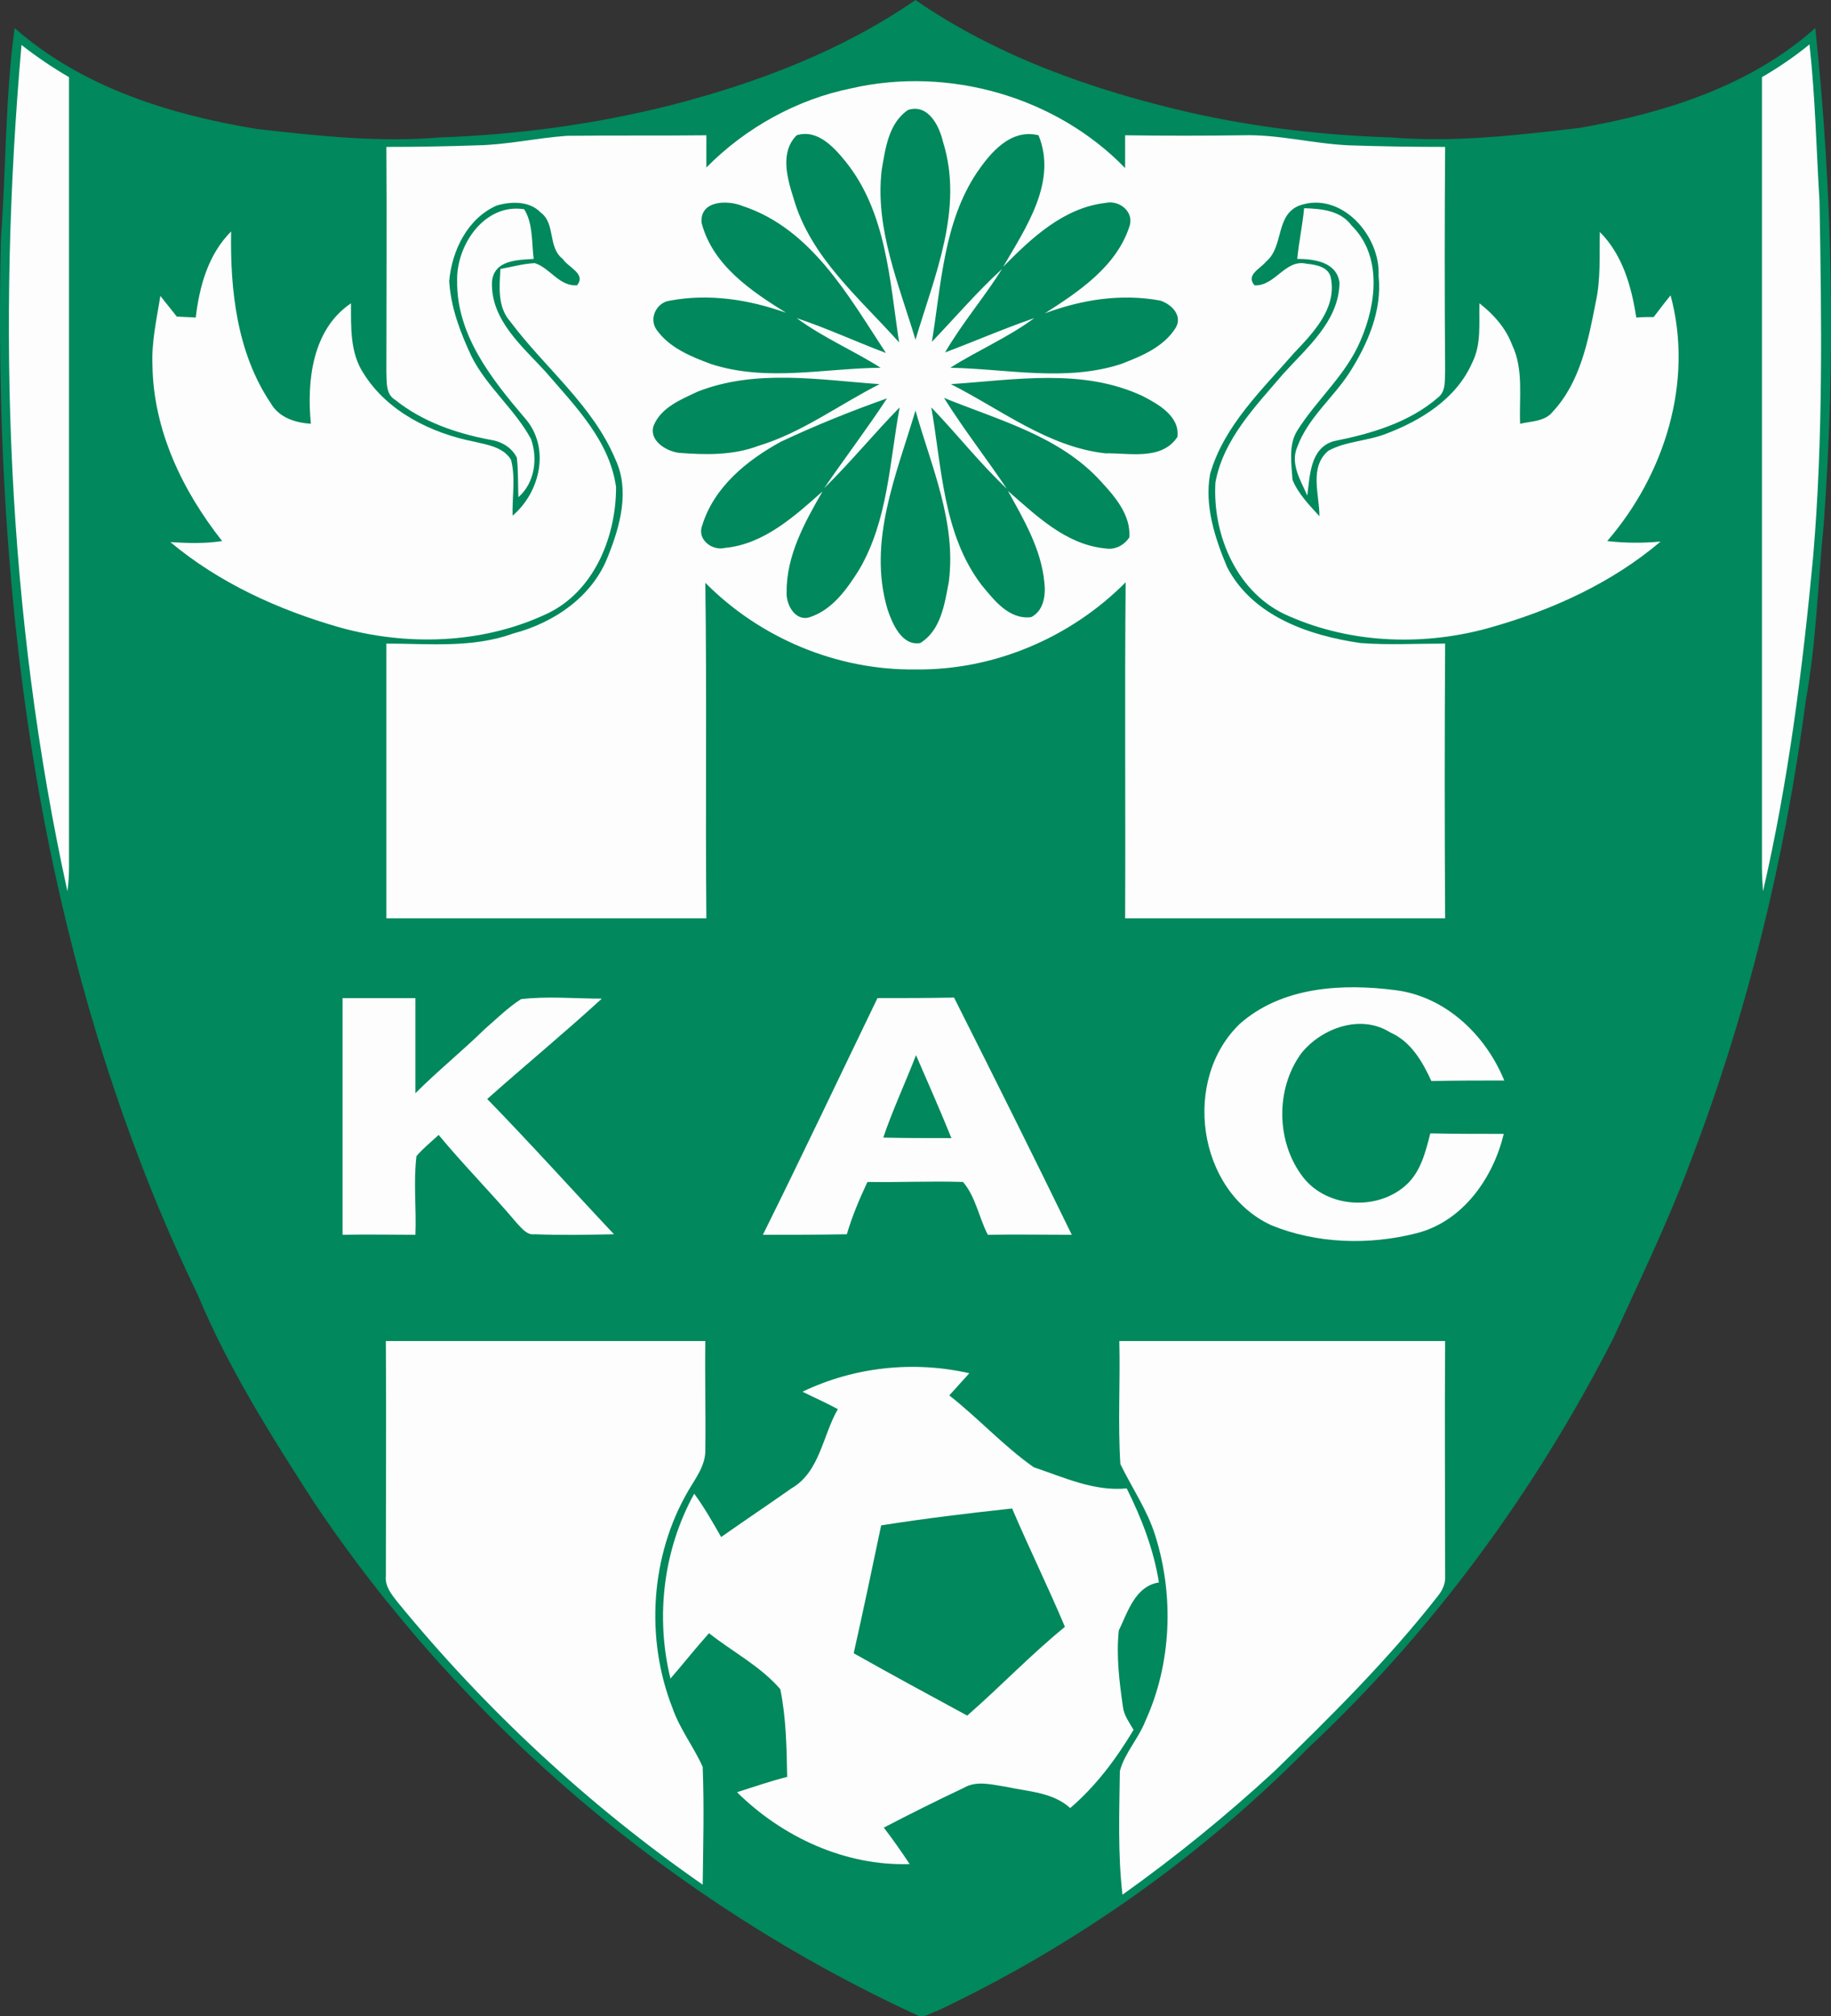
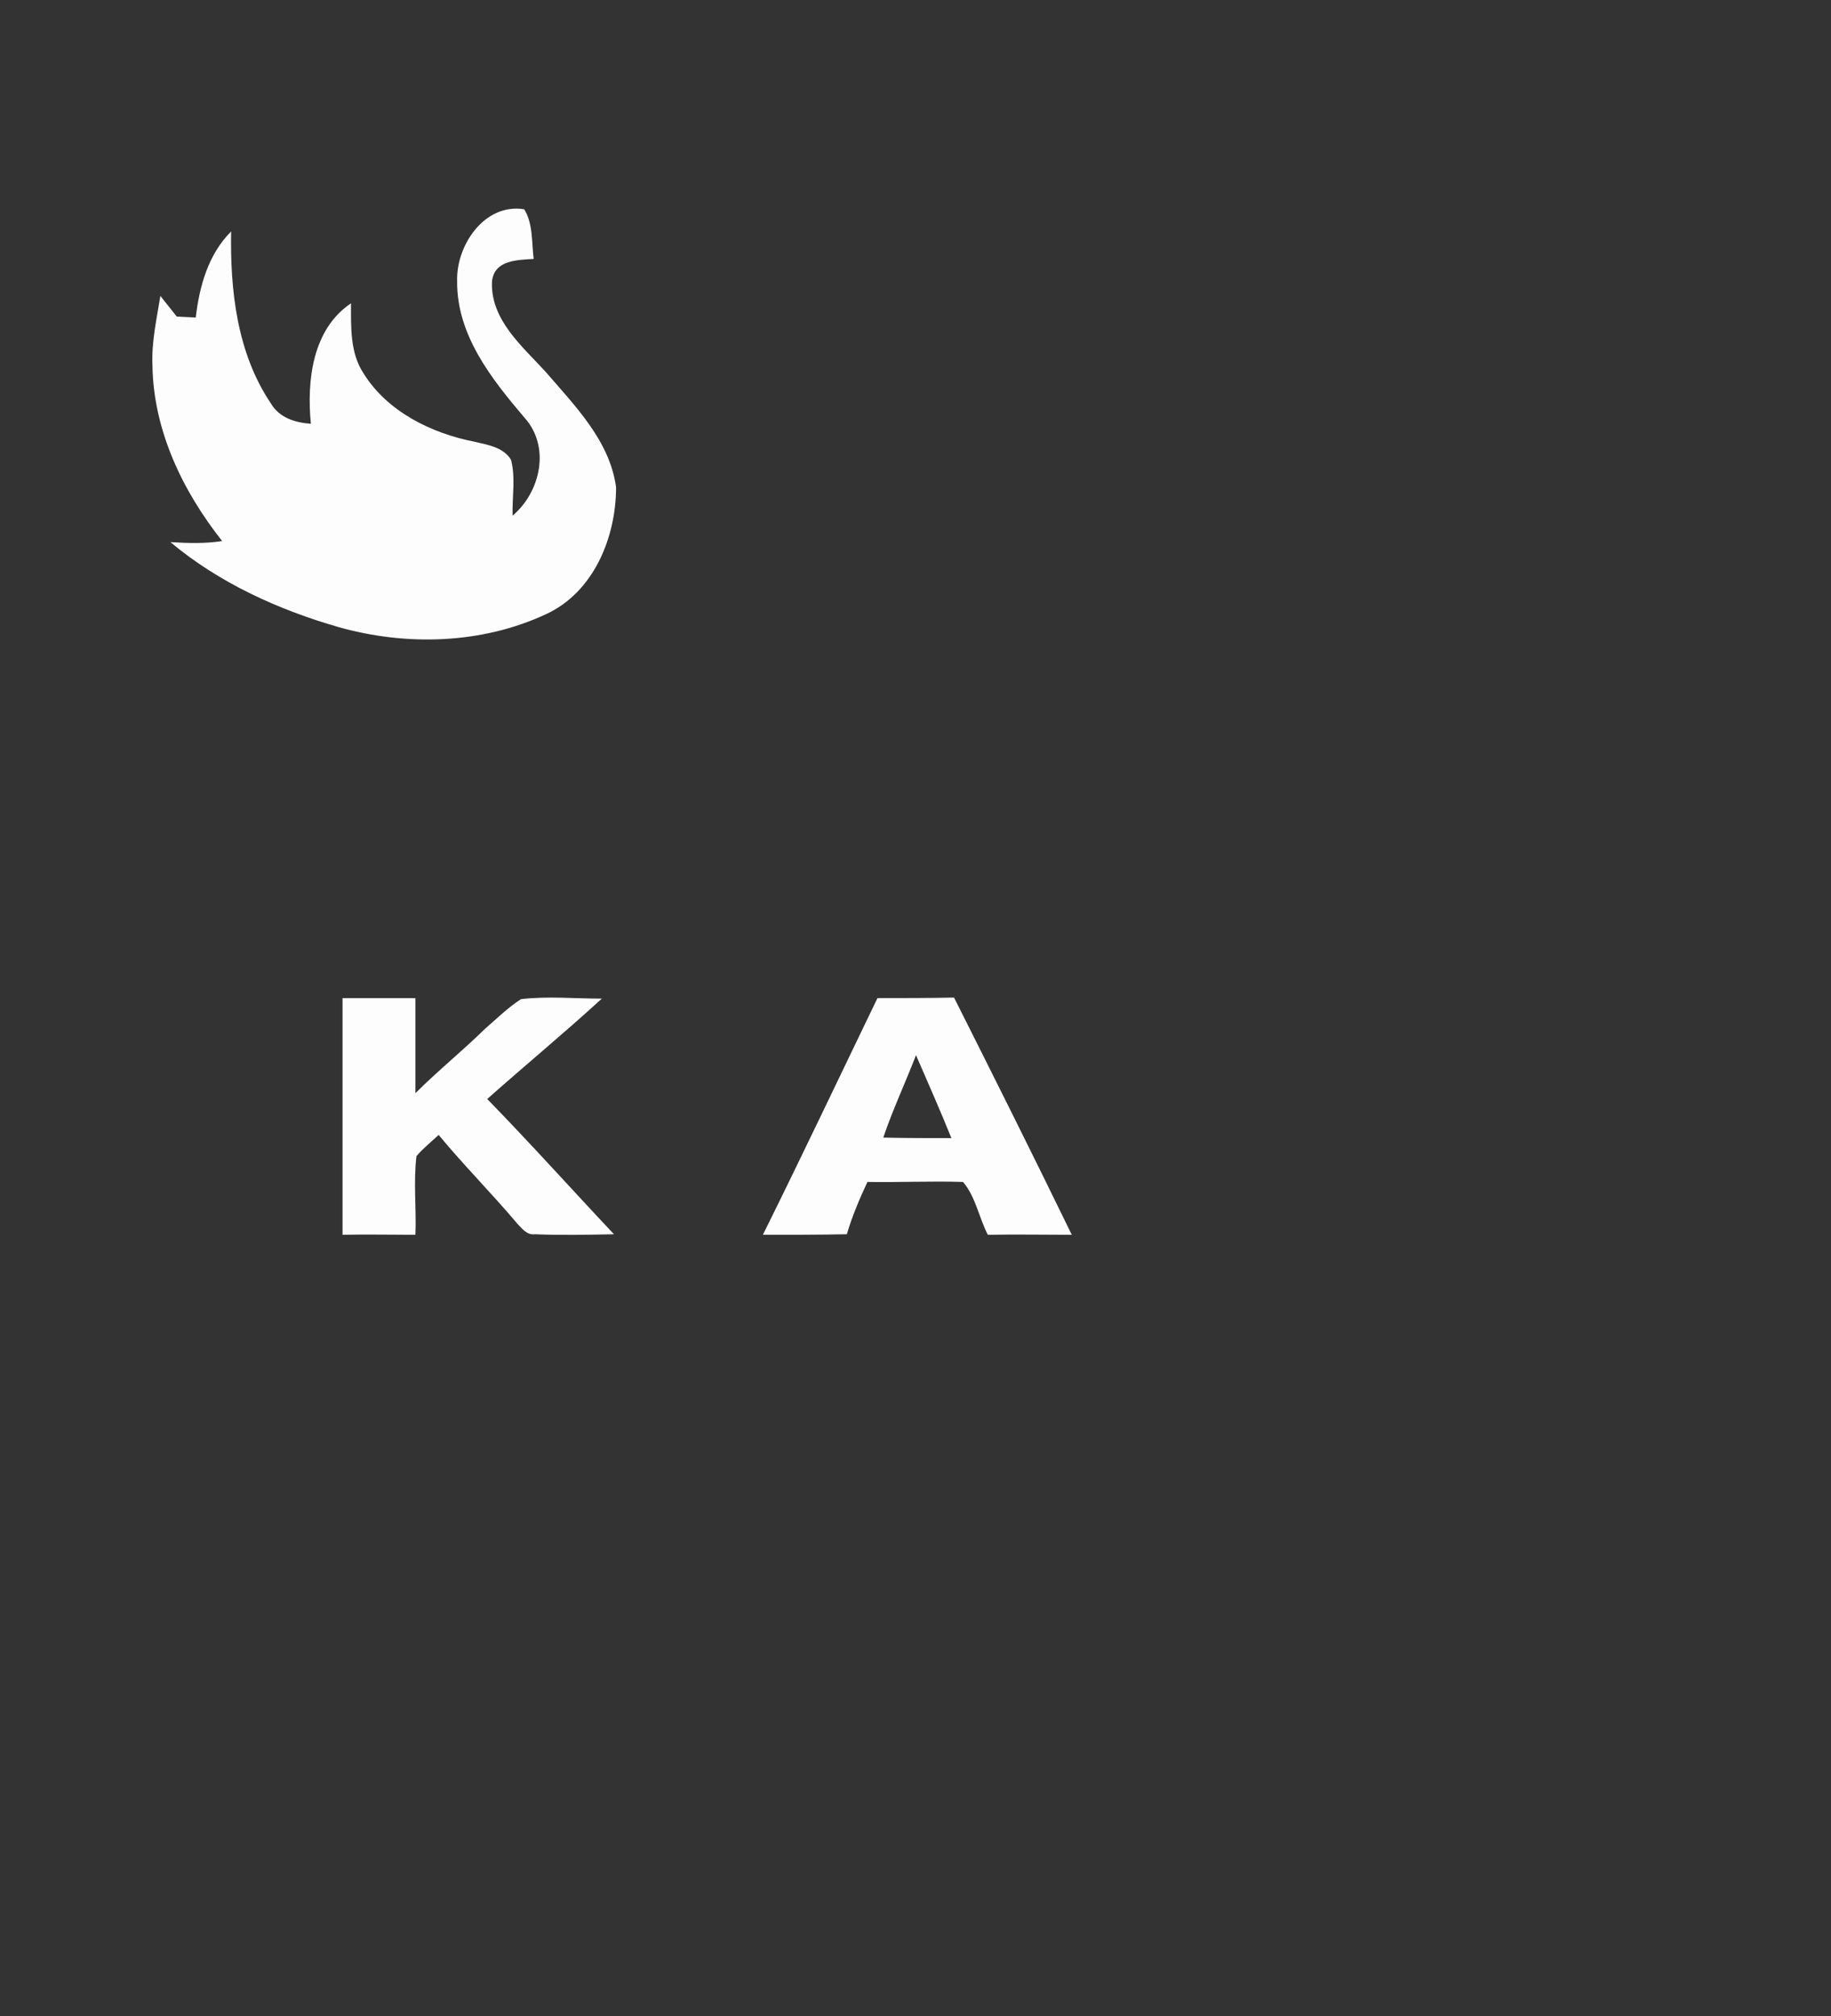
<svg xmlns="http://www.w3.org/2000/svg" width="356.74pt" height="392.62pt" viewBox="0 0 356.74 392.62">
  <rect x="0" y="0" width="356.74" height="392.62" fill="#333333" stroke="none" />
  <defs>
    <clipPath id="clip1">
-       <path d="M 0 0 L 356.738 0 L 356.738 392.621 L 0 392.621 Z M 0 0" />
-     </clipPath>
+       </clipPath>
  </defs>
  <g id="surface1">
    <g clip-path="url(#clip1)">
      <path style="stroke:none;fill-rule:nonzero;fill:rgb(0.4%,53.299%,36.099%);fill-opacity:1" d="M 130.73 20.477 C 147.504 16.156 164.066 9.883 178.367 0.004 C 194.312 11.012 213.039 17.598 231.863 21.918 C 244.621 24.801 257.793 26.344 270.961 26.754 C 283.203 27.781 295.551 26.344 307.793 24.902 C 324.254 22.02 341.023 16.773 353.68 5.457 C 357.074 37.555 357.691 69.965 355.324 102.062 C 354.191 113.586 353.883 125.109 351.824 136.426 C 347.812 166.98 340.512 197.023 329.5 225.832 C 325.078 237.766 319.52 249.184 314.273 260.711 C 299.152 290.234 279.297 317.5 255.016 340.234 C 234.129 361.43 209.539 378.816 182.586 391.574 C 181.352 391.883 180.012 393.117 178.676 392.398 C 131.348 370.586 90.094 335.711 61.082 292.395 C 52.746 279.434 44.516 266.469 38.547 252.168 C 25.895 226.035 16.84 198.258 10.668 169.863 C 1.922 129.43 -0.754 87.863 0.172 46.508 C 1.203 32.824 0.996 19.039 2.848 5.457 C 15.914 16.98 33.098 22.328 49.969 25.105 C 61.801 26.445 73.836 27.781 85.773 26.754 C 100.895 26.238 116.02 24.18 130.73 20.477" />
    </g>
    <path style="stroke:none;fill-rule:nonzero;fill:rgb(98.799%,99.199%,98.799%);fill-opacity:1" d="M 89.066 54.738 C 88.859 47.742 94.414 39.512 102.129 40.746 C 103.879 43.523 103.57 47.227 103.98 50.418 C 100.793 50.621 96.266 50.621 95.855 54.84 C 95.547 62.246 101.719 67.391 106.246 72.332 C 112.008 79.02 118.797 85.809 120.031 94.863 C 120.031 104.738 115.605 115.438 106.246 119.656 C 93.797 125.418 79.188 125.828 66.02 122.125 C 54.188 118.73 42.664 113.484 33.199 105.562 C 36.594 105.77 39.988 105.871 43.281 105.355 C 35.566 95.582 29.906 83.855 29.703 71.199 C 29.496 66.57 30.523 62.145 31.246 57.617 C 32.273 58.957 33.406 60.293 34.434 61.633 C 35.668 61.734 36.902 61.734 38.137 61.836 C 38.855 55.664 40.605 49.492 45.031 45.066 C 44.824 56.488 46.164 68.73 52.746 78.504 C 54.395 81.383 57.582 82.309 60.566 82.516 C 59.742 74.078 60.875 64.102 68.387 59.059 C 68.387 63.688 68.18 68.73 70.855 72.742 C 75.484 80.148 84.023 84.367 92.461 86.016 C 95.031 86.633 98.016 87.043 99.559 89.512 C 100.484 93.012 99.766 96.816 99.867 100.418 C 105.32 95.789 107.273 87.043 102.234 81.383 C 95.75 73.77 88.961 65.23 89.066 54.738" />
-     <path style="stroke:none;fill-rule:nonzero;fill:rgb(98.799%,99.199%,98.799%);fill-opacity:1" d="M 252.75 50.414 C 253.059 47.125 253.777 43.832 254.09 40.539 C 257.379 40.641 261.188 40.949 263.348 43.934 C 269.316 49.801 268.184 59.16 265.098 66.262 C 262.32 72.945 256.559 77.781 252.75 83.852 C 251.004 86.633 251.617 90.23 251.824 93.422 C 252.957 96.199 255.117 98.359 257.07 100.52 C 257.07 96.301 255.016 90.953 258.82 87.762 C 262.215 85.91 266.332 85.91 270.035 84.469 C 276.824 81.898 283.719 77.68 286.805 70.684 C 288.656 67.082 288.141 62.969 288.242 59.059 C 291.023 61.219 293.391 63.895 294.621 67.188 C 296.887 71.918 295.961 77.371 296.168 82.516 C 298.328 82 301.004 82.105 302.547 80.148 C 307.895 74.387 309.438 66.363 310.879 58.957 C 311.906 54.43 311.598 49.695 311.699 45.168 C 316.125 49.594 317.875 55.766 318.801 61.836 C 319.934 61.734 321.062 61.734 322.195 61.734 C 323.328 60.293 324.355 58.852 325.488 57.516 C 330.016 74.285 324.355 92.391 313.141 105.355 C 316.641 105.766 320.035 105.766 323.535 105.457 C 314.07 113.484 302.547 118.73 290.609 122.125 C 277.75 125.828 263.449 125.418 251.105 119.965 C 241.125 115.746 236.188 104.324 236.805 93.938 C 238.348 85.5 244.621 79.121 249.973 72.844 C 254.602 67.699 260.879 62.555 260.98 55.047 C 260.465 51.031 256.043 50.414 252.75 50.414" />
-     <path style="stroke:none;fill-rule:nonzero;fill:rgb(98.799%,99.199%,98.799%);fill-opacity:1" d="M 241.641 199.285 C 249.871 192.086 261.598 191.469 271.887 192.805 C 281.66 194.039 289.48 201.551 293.078 210.398 C 288.348 210.398 283.613 210.398 278.883 210.504 C 277.133 206.695 274.871 202.785 270.859 201.035 C 265.199 197.438 257.586 200.109 253.574 205.051 C 248.43 212.047 248.637 222.438 253.883 229.227 C 258.613 235.297 268.492 235.809 274.047 230.664 C 276.824 228.094 277.75 224.289 278.676 220.688 C 283.512 220.789 288.246 220.789 292.977 220.789 C 290.922 229.434 284.953 237.867 276.004 240.133 C 266.742 242.496 256.559 242.191 247.711 238.59 C 233.203 231.902 230.219 210.09 241.641 199.285" />
    <path style="stroke:none;fill-rule:nonzero;fill:rgb(98.799%,99.199%,98.799%);fill-opacity:1" d="M 172.09 221.512 C 173.941 216.059 176.41 210.812 178.469 205.461 C 180.836 210.914 183.203 216.262 185.363 221.613 C 180.938 221.613 176.516 221.613 172.09 221.512 M 185.879 194.246 C 180.938 194.348 175.898 194.348 170.961 194.348 C 163.551 209.68 156.246 225.113 148.633 240.441 C 154.086 240.441 159.539 240.441 164.992 240.336 C 166.02 236.84 167.461 233.445 169.004 230.152 C 175.176 230.258 181.453 229.945 187.625 230.152 C 190.094 233.031 190.711 237.047 192.461 240.441 C 197.914 240.336 203.367 240.441 208.82 240.441 C 201.309 225.008 193.594 209.574 185.879 194.246" />
    <path style="stroke:none;fill-rule:nonzero;fill:rgb(98.799%,99.199%,98.799%);fill-opacity:1" d="M 66.738 194.348 L 80.938 194.348 L 80.938 212.867 C 85.258 208.547 90.094 204.637 94.516 200.316 C 96.781 198.363 98.941 196.199 101.512 194.555 C 106.656 193.938 112.008 194.453 117.254 194.453 C 109.949 201.141 102.336 207.414 94.926 214 C 103.363 222.641 111.391 231.594 119.621 240.336 C 114.477 240.441 109.332 240.543 104.188 240.336 C 102.645 240.543 101.719 239.207 100.793 238.281 C 95.855 232.414 90.402 226.961 85.465 220.996 C 84.023 222.332 82.48 223.57 81.145 225.113 C 80.523 230.152 81.145 235.297 80.938 240.441 C 76.203 240.441 71.469 240.336 66.738 240.441" />
-     <path style="stroke:none;fill-rule:nonzero;fill:rgb(98.799%,99.199%,98.799%);fill-opacity:1" d="M 353.266 108.34 C 351.211 130.254 348.43 152.168 343.492 173.566 C 343.391 172.023 343.285 170.48 343.285 168.938 L 343.285 15.023 C 346.477 13.176 349.664 11.012 352.547 8.645 C 353.68 18.832 353.883 29.02 354.504 39.305 C 354.914 62.352 355.223 85.398 353.266 108.34 M 281.559 306.902 C 281.66 308.34 281.043 309.68 280.117 310.812 C 270.547 323.055 259.438 334.062 248.328 344.867 C 238.965 353.508 229.09 361.535 218.695 368.941 C 217.77 361.02 218.078 352.891 218.184 344.867 C 219.109 341.367 221.781 338.59 223.121 335.195 C 228.266 323.98 228.777 310.711 225.074 298.98 C 223.531 294.043 220.547 289.723 218.285 285.09 C 217.77 277.066 218.285 269.039 218.078 261.121 L 281.559 261.121 C 281.453 276.348 281.559 291.574 281.559 306.902 M 137.422 282.211 C 137.52 285.297 135.566 287.766 134.129 290.234 C 126.719 302.891 125.691 319.043 131.039 332.625 C 132.48 336.738 135.156 340.133 136.906 344.043 C 137.215 351.656 137.008 359.27 136.906 366.984 C 114.684 351.551 94.621 332.934 77.438 311.941 C 76.305 310.504 74.969 308.855 75.176 306.902 C 75.176 291.574 75.277 276.348 75.176 261.121 L 137.422 261.121 C 137.316 268.117 137.52 275.113 137.422 282.211 M 4.188 8.75 C 7.066 11.012 10.254 13.176 13.445 15.023 L 13.445 168.938 C 13.445 170.48 13.344 172.023 13.137 173.566 C 1.305 119.555 -0.648 63.688 4.188 8.75 M 172.914 118.629 C 169.004 105.461 174.664 92.395 178.367 79.941 C 181.453 90.852 186.391 101.754 184.848 113.383 C 184.023 117.703 183.305 122.742 179.293 125.215 C 175.691 125.828 173.84 121.406 172.914 118.629 M 157.789 120.172 C 155.012 121.098 153.16 117.805 153.262 115.438 C 153.16 108.238 156.762 101.754 160.258 95.684 C 154.805 100.52 148.84 105.973 141.227 106.691 C 138.758 107.312 135.773 105.047 136.801 102.371 C 139.062 94.863 145.547 89.613 152.133 86.016 C 158.922 82.824 165.812 80.047 172.812 77.578 C 168.902 83.547 164.578 89.203 160.566 95.066 C 165.711 90.027 170.238 84.473 175.281 79.328 C 173.324 89.926 173.016 101.242 167.461 110.809 C 165.094 114.613 162.215 118.73 157.789 120.172 M 127.336 82.926 C 128.777 79.328 132.688 77.785 135.98 76.238 C 147.297 71.816 159.641 73.977 171.371 74.801 C 163.449 78.812 156.246 84.266 147.707 86.836 C 142.77 88.688 137.422 88.586 132.277 88.176 C 129.805 87.867 126.41 85.809 127.336 82.926 M 130.527 58.543 C 138.141 57.105 145.961 58.34 153.16 60.91 C 146.371 56.691 138.859 51.652 136.699 43.422 C 136.285 38.996 141.738 38.895 144.723 40.129 C 158.098 44.551 165.301 57.617 172.605 68.73 C 166.844 66.57 161.082 63.895 155.219 61.941 C 160.363 65.746 166.227 68.215 171.574 71.609 C 160.566 71.715 149.355 74.391 138.551 70.891 C 134.641 69.449 130.32 67.699 127.852 64.102 C 126.41 61.941 127.953 58.852 130.527 58.543 M 155.219 26.34 C 159.23 25.105 162.422 28.605 164.684 31.383 C 172.707 41.258 173.324 54.531 175.176 66.672 C 167.461 58.031 157.895 50.105 154.602 38.586 C 153.367 34.676 151.926 29.633 155.219 26.34 M 171.781 33.133 C 172.504 28.914 173.117 23.977 176.926 21.402 C 180.836 20.168 182.996 24.492 183.715 27.578 C 187.832 40.645 182.07 53.711 178.367 66.156 C 175.176 55.457 170.445 44.551 171.781 33.133 M 202.34 26.34 C 206.043 35.395 199.871 44.348 195.445 51.961 C 201 46.301 207.277 40.438 215.402 39.512 C 218.078 38.895 221.062 41.258 220.035 44.141 C 217.461 51.961 210.156 56.797 203.574 61.016 C 210.773 58.34 218.492 57.105 226.105 58.543 C 228.266 59.266 230.426 61.426 229.09 63.789 C 226.723 67.598 222.398 69.348 218.387 70.891 C 207.586 74.391 196.164 71.816 185.156 71.609 C 190.508 68.215 196.371 65.746 201.516 61.941 C 195.547 63.996 189.891 66.465 184.129 68.629 C 187.422 62.969 191.742 57.926 195.238 52.371 C 190.402 56.797 186.082 61.836 181.559 66.57 C 183.406 55.355 183.82 43.422 190.301 33.648 C 192.977 29.738 196.887 25.004 202.34 26.34 M 229.395 85.09 C 226.312 89.719 220.035 88.176 215.402 88.277 C 204.191 87.043 195.035 79.738 185.262 74.801 C 197.707 73.977 210.98 71.609 222.711 77.164 C 225.691 78.711 229.91 81.074 229.395 85.09 M 220.035 104.637 C 219.004 106.18 217.254 107.105 215.402 106.797 C 207.688 106.074 201.926 100.418 196.371 95.582 C 199.457 101.137 202.852 106.898 203.473 113.383 C 203.777 115.852 203.367 118.938 200.898 120.172 C 196.578 120.688 193.695 116.879 191.227 113.895 C 183.715 104.02 183.512 91.055 181.453 79.328 C 186.496 84.574 190.918 90.23 196.164 95.172 C 192.152 89.203 187.73 83.547 183.922 77.477 C 194.52 81.797 206.453 84.883 214.48 93.73 C 217.254 96.715 220.344 100.316 220.035 104.637 M 219.312 113.383 C 219.109 135.191 219.312 157.004 219.211 178.816 L 281.559 178.816 C 281.453 161.016 281.453 143.215 281.559 125.316 C 276.004 125.316 270.547 125.625 265.098 125.215 C 255.016 123.773 244.004 119.965 239.066 110.398 C 236.699 104.738 234.645 98.465 235.773 92.289 C 238.449 82.926 245.855 75.934 252.133 68.73 C 255.836 64.82 260.363 60.191 259.336 54.328 C 259.027 51.961 256.453 51.551 254.5 51.344 C 250.387 50.414 248.43 55.766 244.418 55.562 C 242.668 53.504 245.547 52.371 246.68 50.93 C 250.18 48.051 248.43 41.879 253.164 40.023 C 261.289 37.145 269.004 45.891 268.594 53.711 C 269.312 60.398 266.535 66.879 262.938 72.535 C 259.746 77.477 254.809 81.383 252.75 87.043 C 251.312 90.336 253.473 93.629 254.703 96.508 C 255.219 92.703 255.219 87.25 259.852 85.91 C 267.051 84.473 274.562 82.309 280.219 77.371 C 281.766 76.137 281.453 73.977 281.559 72.332 C 281.453 57.723 281.453 43.113 281.559 28.605 C 275.281 28.605 269.004 28.504 262.832 28.297 C 255.836 27.988 249.047 26.137 242.152 26.34 C 234.539 26.445 226.824 26.445 219.211 26.34 L 219.211 32.723 C 205.734 18.832 184.848 12.863 165.914 17.188 C 155.219 19.348 145.238 24.902 137.625 32.617 L 137.625 26.34 C 128.57 26.445 119.52 26.34 110.465 26.445 C 104.602 26.855 98.84 28.191 92.973 28.297 C 87.109 28.504 81.145 28.605 75.277 28.605 C 75.379 43.113 75.277 57.723 75.277 72.332 C 75.379 74.285 75.07 76.754 77.027 77.887 C 82.273 82.105 88.859 84.367 95.34 85.602 C 97.602 85.91 99.66 87.043 100.691 89.102 C 100.996 91.672 100.895 94.246 100.996 96.816 C 104.188 94.039 104.805 89.309 103.469 85.5 C 100.277 79.633 94.824 75.316 91.84 69.348 C 89.68 64.715 87.828 59.883 87.523 54.738 C 88.035 48.77 91.121 42.496 96.781 40.023 C 99.559 39.203 103.16 39.102 105.32 41.363 C 108.305 43.523 106.656 48.152 109.641 50.414 C 110.672 52.062 114.27 53.297 112.418 55.562 C 108.922 55.766 107.172 52.164 104.188 51.238 C 101.926 51.344 99.766 51.961 97.5 52.371 C 97.297 55.871 96.883 59.777 99.457 62.66 C 106.145 71.609 115.504 78.914 119.93 89.512 C 122.707 95.48 120.855 102.371 118.488 108.238 C 115.504 116.16 107.891 121.301 99.969 123.359 C 92.047 126.242 83.508 125.316 75.277 125.316 L 75.277 178.816 L 137.625 178.816 C 137.422 157.004 137.727 135.297 137.422 113.484 C 148.117 124.285 163.141 130.562 178.367 130.355 C 193.594 130.562 208.613 124.184 219.312 113.383" />
-     <path style="stroke:none;fill-rule:nonzero;fill:rgb(98.799%,99.199%,98.799%);fill-opacity:1" d="M 188.449 334.062 C 181.039 330.051 173.633 326.039 166.328 321.922 C 168.18 313.691 169.93 305.359 171.68 297.023 C 180.117 295.688 188.656 294.66 197.195 293.734 C 200.484 301.449 204.191 308.961 207.48 316.781 C 200.797 322.23 194.93 328.402 188.449 334.062 M 225.797 308.137 C 224.766 301.656 222.398 295.586 219.52 289.824 C 213.141 290.441 207.277 287.664 201.414 285.707 C 195.547 281.594 190.609 276.141 184.953 271.715 C 186.289 270.273 187.523 268.836 188.859 267.395 C 177.953 264.926 166.434 266.16 156.348 270.996 C 158.613 272.129 160.98 273.156 163.242 274.391 C 160.258 279.535 159.742 286.633 154.188 289.824 C 149.66 293.016 145.031 296.102 140.504 299.289 C 138.859 296.406 137.215 293.527 135.258 290.852 C 129.289 301.656 127.645 314.723 130.629 326.859 C 133.199 323.879 135.566 320.895 138.141 318.016 C 142.664 321.613 148.117 324.395 152.027 328.918 C 153.16 334.477 153.262 340.234 153.367 346 C 150.074 346.82 146.883 347.953 143.594 348.98 C 152.438 357.727 164.684 363.383 177.234 362.977 C 175.59 360.504 173.941 358.137 172.195 355.875 C 177.34 353.199 182.48 350.629 187.73 348.16 C 190.301 346.617 193.387 347.543 196.164 347.953 C 200.383 348.879 205.117 348.98 208.512 352.066 C 213.555 347.746 217.461 342.5 220.855 336.84 C 220.035 335.402 219.004 334.062 218.797 332.418 C 218.078 327.48 217.461 322.438 217.977 317.5 C 219.727 313.898 221.164 308.855 225.797 308.137" />
  </g>
</svg>